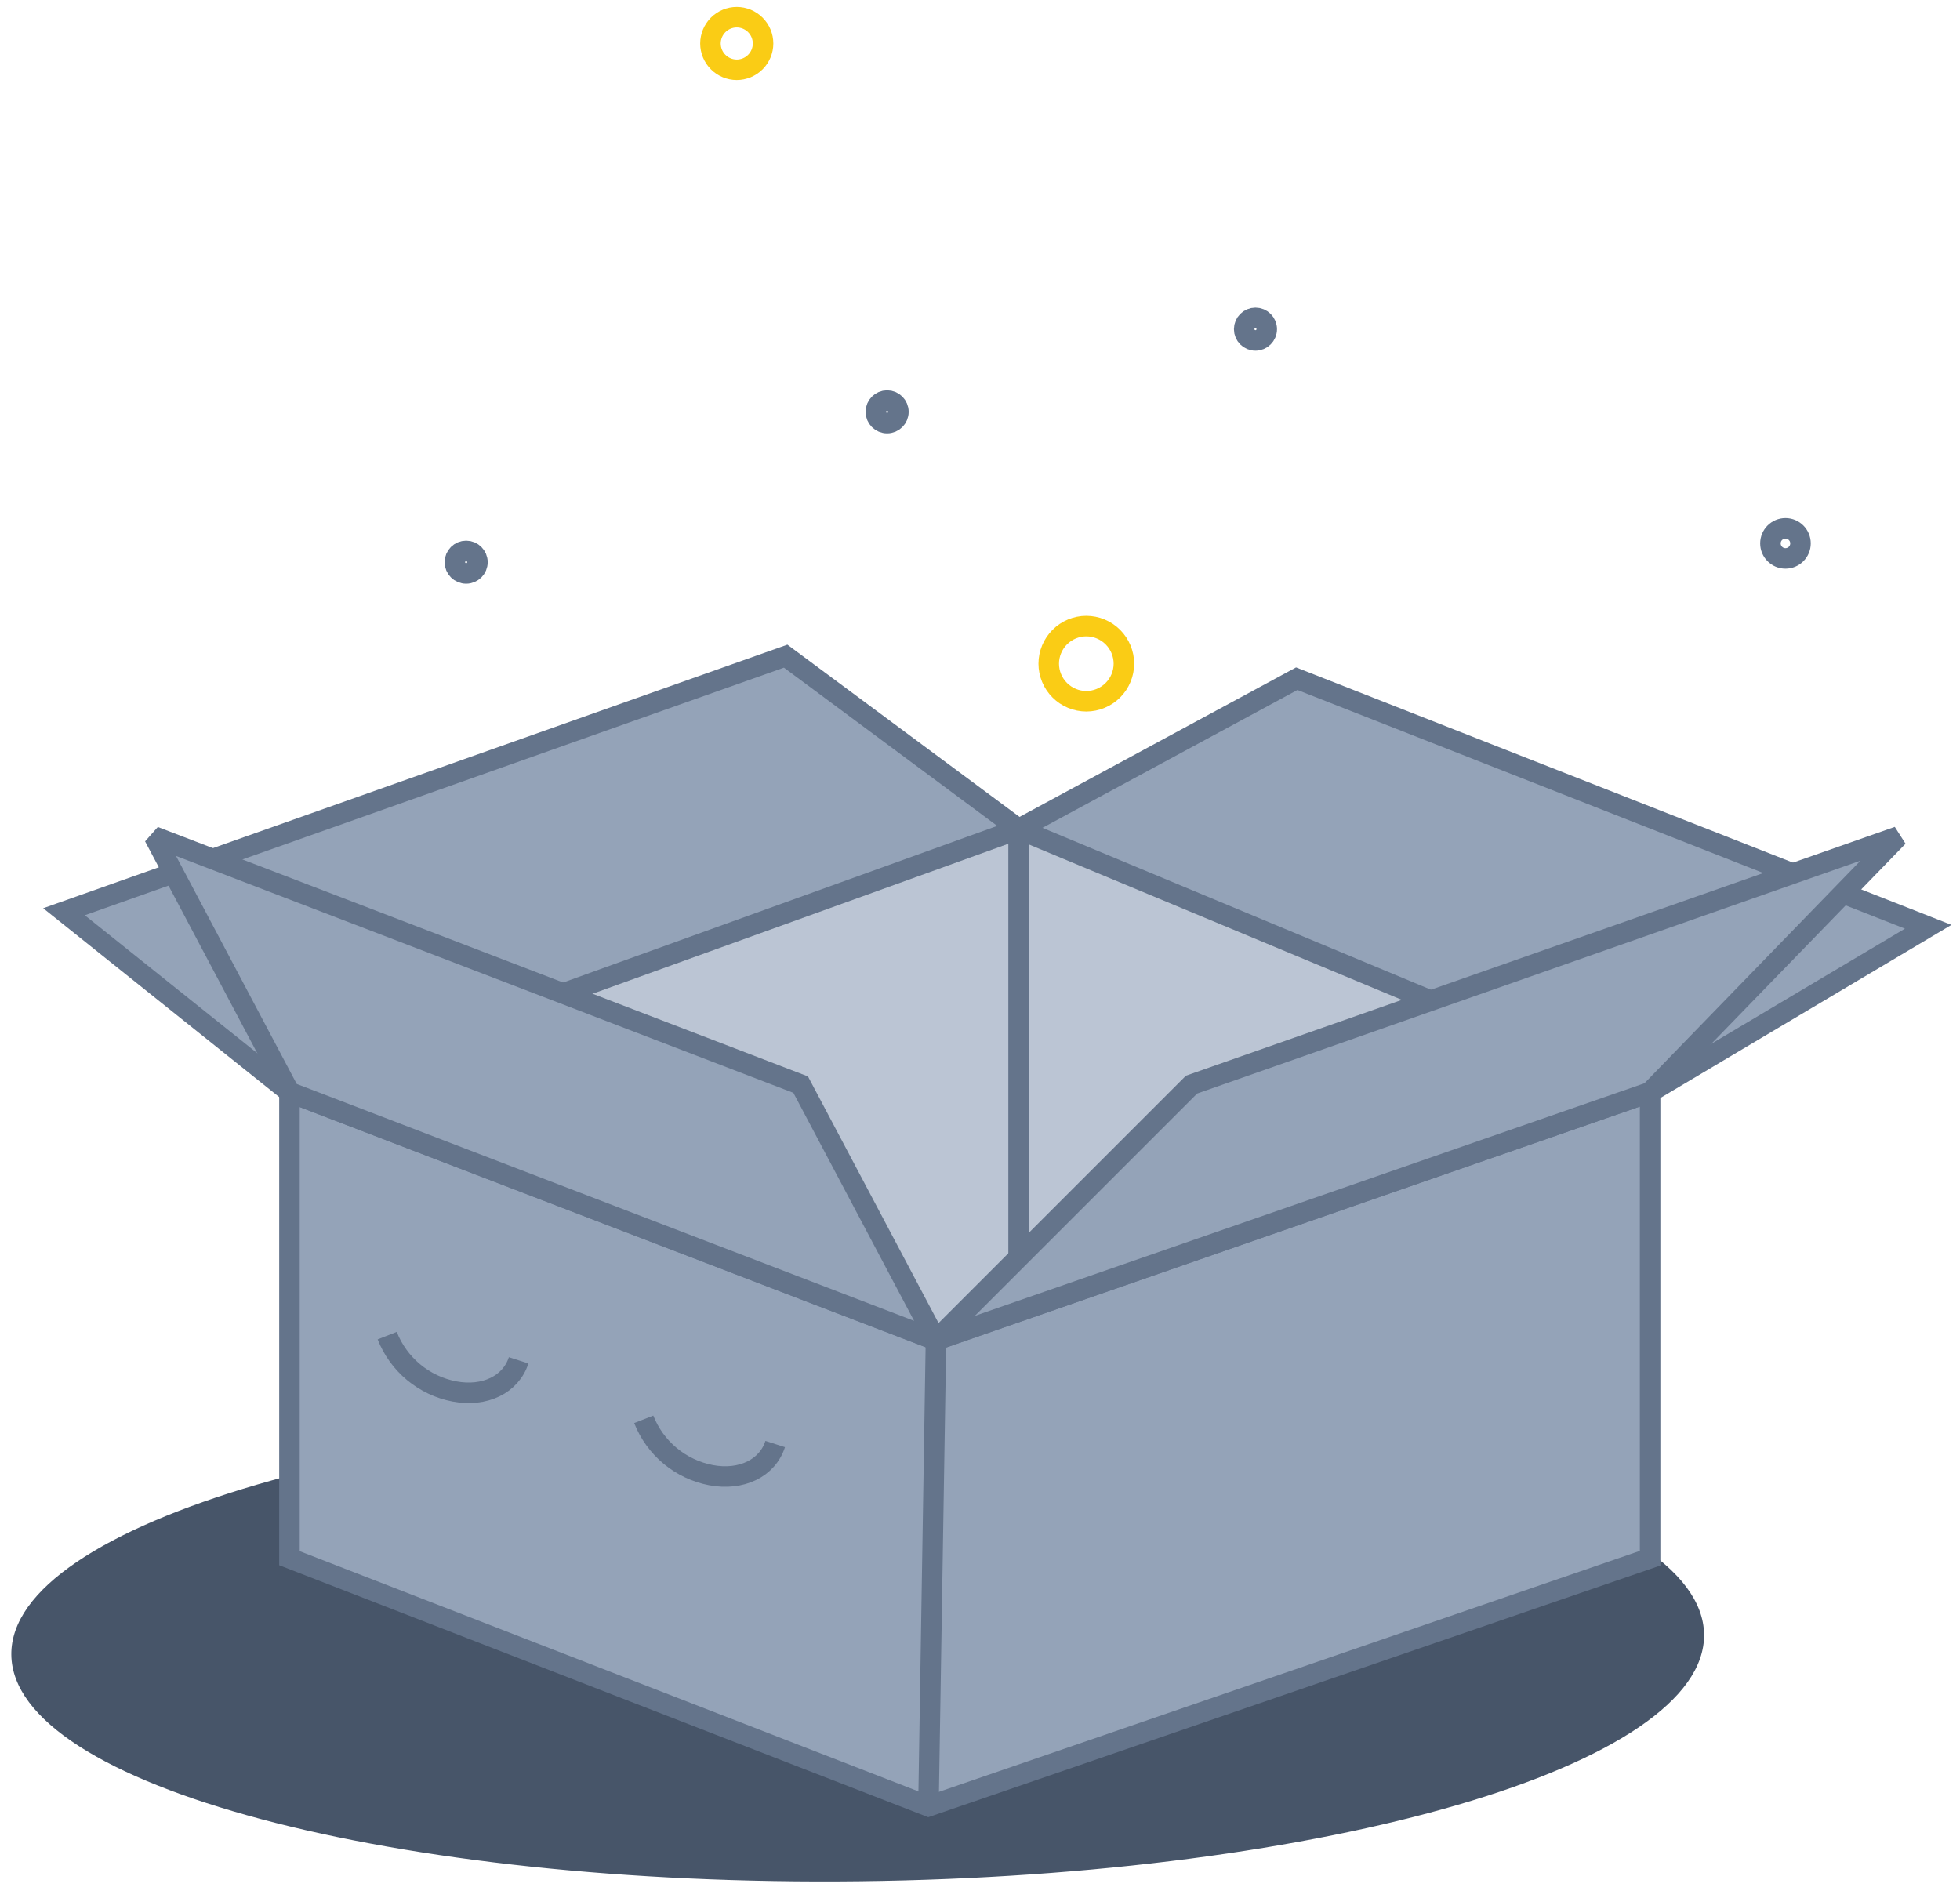
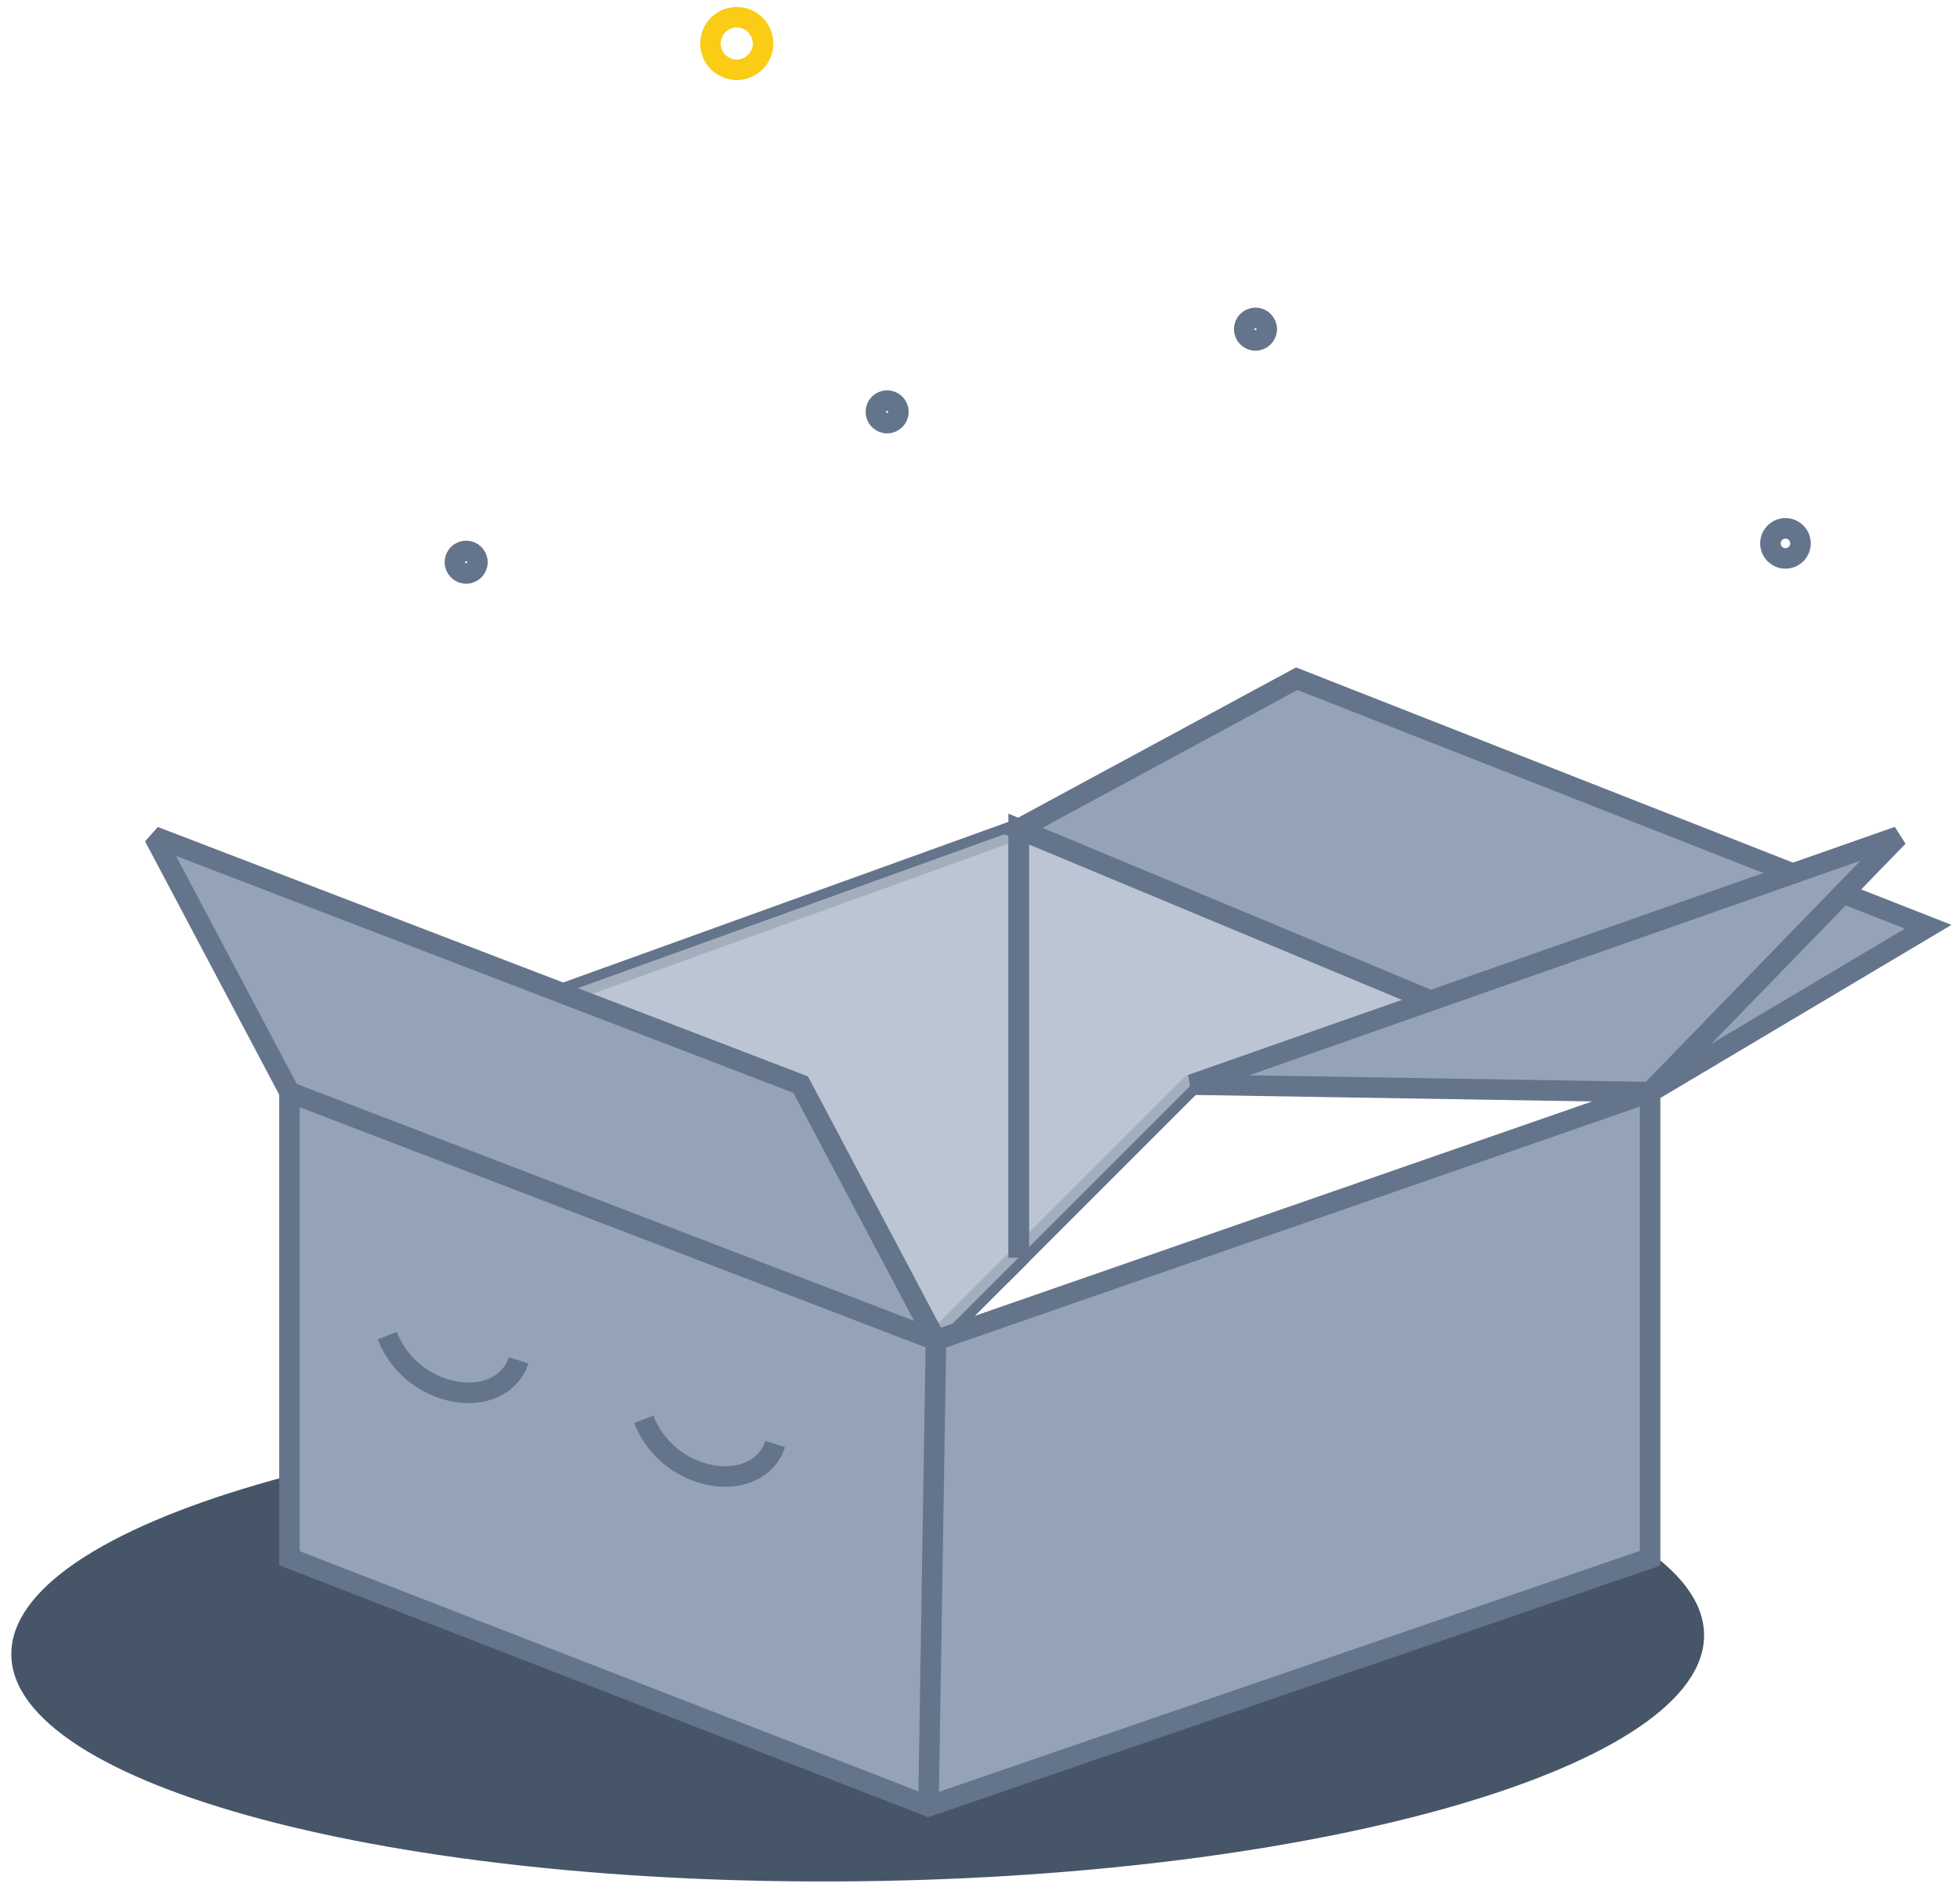
<svg xmlns="http://www.w3.org/2000/svg" width="191" height="185" viewBox="0 0 191 185" fill="none">
  <g clip-path="url(#clip0_772_1862)">
    <path d="M83.859 183.331C129.411 182.782 166.213 172.016 166.06 159.283C165.906 146.551 128.855 136.674 83.304 137.222C37.753 137.771 0.95 148.537 1.104 161.27C1.257 174.002 38.308 183.879 83.859 183.331Z" fill="#475569" />
    <path fill-rule="evenodd" clip-rule="evenodd" d="M99.267 80.793V122.549L116.116 105.7C124.681 102.693 132.447 99.966 139.416 97.519C112.649 86.37 99.267 80.793 99.267 80.793Z" fill="#94A3B8" stroke="#64748B" stroke-width="2" />
    <path fill-rule="evenodd" clip-rule="evenodd" d="M99.267 80.793V122.549L116.116 105.7C124.681 102.693 132.447 99.966 139.416 97.519C112.649 86.37 99.267 80.793 99.267 80.793Z" fill="#E2E8F0" fill-opacity="0.5" />
    <path fill-rule="evenodd" clip-rule="evenodd" d="M99.272 122.549V80.793L54.872 96.814L78.03 105.7L91.216 130.607L99.272 122.549Z" fill="#94A3B8" stroke="#64748B" stroke-width="2" />
    <path fill-rule="evenodd" clip-rule="evenodd" d="M99.272 122.549V80.793L54.872 96.814L78.03 105.7L91.216 130.607L99.272 122.549Z" fill="#E2E8F0" fill-opacity="0.5" />
    <path fill-rule="evenodd" clip-rule="evenodd" d="M28.208 151.851V106.432L91.208 130.607L160.802 106.432V151.851L90.476 176.026L28.208 151.851Z" fill="#94A3B8" stroke="#64748B" stroke-width="2" stroke-miterlimit="2.613" />
-     <path fill-rule="evenodd" clip-rule="evenodd" d="M99.272 80.793L28.213 106.433L6.236 88.852L76.562 63.944L99.272 80.793Z" fill="#94A3B8" stroke="#64748B" stroke-width="2" stroke-miterlimit="2.613" />
    <path fill-rule="evenodd" clip-rule="evenodd" d="M28.208 106.432L91.208 130.607L78.022 105.7L15.022 81.525L28.208 106.432Z" fill="#94A3B8" stroke="#64748B" stroke-width="2" stroke-miterlimit="2.613" />
    <path fill-rule="evenodd" clip-rule="evenodd" d="M160.802 106.432L99.267 80.791L126.367 66.141L187.902 90.316L160.802 106.432Z" fill="#94A3B8" stroke="#64748B" stroke-width="2" stroke-miterlimit="2.613" />
    <path d="M99.264 80.793V122.572" stroke="#64748B" stroke-width="2" stroke-miterlimit="2.613" />
    <path d="M91.209 130.607C90.72 160.886 90.477 176.026 90.477 176.026" stroke="#64748B" stroke-width="2" stroke-miterlimit="2.613" />
-     <path fill-rule="evenodd" clip-rule="evenodd" d="M160.803 106.432L91.209 130.607L116.116 105.7L184.977 81.525L160.803 106.432Z" fill="#94A3B8" stroke="#64748B" stroke-width="2" stroke-miterlimit="2.613" />
+     <path fill-rule="evenodd" clip-rule="evenodd" d="M160.803 106.432L116.116 105.7L184.977 81.525L160.803 106.432Z" fill="#94A3B8" stroke="#64748B" stroke-width="2" stroke-miterlimit="2.613" />
    <path d="M50.54 132.566C49.786 134.922 47.24 136.16 44.283 135.601C42.821 135.321 41.453 134.676 40.307 133.725C39.162 132.774 38.276 131.548 37.733 130.161" stroke="#64748B" stroke-width="2" stroke-miterlimit="2.613" />
    <path d="M75.542 140.725C74.788 143.081 72.242 144.318 69.285 143.759C67.822 143.479 66.454 142.833 65.308 141.881C64.162 140.93 63.276 139.703 62.732 138.317" stroke="#64748B" stroke-width="2" stroke-miterlimit="2.613" />
    <path d="M45.427 55.886C46.034 55.886 46.526 55.395 46.526 54.788C46.526 54.181 46.034 53.688 45.427 53.688C44.82 53.688 44.328 54.181 44.328 54.788C44.328 55.395 44.82 55.886 45.427 55.886Z" stroke="#64748B" stroke-width="2" stroke-miterlimit="2.613" />
    <path fill-rule="evenodd" clip-rule="evenodd" d="M71.796 6.803C72.475 6.802 73.127 6.531 73.607 6.051C74.088 5.57 74.358 4.919 74.36 4.239C74.359 3.56 74.088 2.908 73.608 2.428C73.127 1.947 72.476 1.677 71.796 1.676C71.117 1.677 70.465 1.948 69.985 2.428C69.504 2.909 69.234 3.56 69.232 4.239C69.234 4.919 69.505 5.57 69.985 6.05C70.466 6.531 71.117 6.801 71.796 6.803Z" stroke="#FACC15" stroke-width="2" stroke-miterlimit="2.613" />
    <path d="M86.449 41.233C87.056 41.233 87.548 40.742 87.548 40.135C87.548 39.528 87.056 39.035 86.449 39.035C85.842 39.035 85.35 39.528 85.35 40.135C85.35 40.742 85.842 41.233 86.449 41.233Z" stroke="#64748B" stroke-width="2" stroke-miterlimit="2.613" />
    <path d="M122.344 33.175C122.951 33.175 123.443 32.684 123.443 32.077C123.443 31.47 122.951 30.977 122.344 30.977C121.737 30.977 121.245 31.47 121.245 32.077C121.245 32.684 121.737 33.175 122.344 33.175Z" stroke="#64748B" stroke-width="2" stroke-miterlimit="2.613" />
    <path d="M173.992 54.419C174.801 54.419 175.457 53.763 175.457 52.953C175.457 52.144 174.801 51.489 173.992 51.489C173.183 51.489 172.527 52.144 172.527 52.953C172.527 53.763 173.183 54.419 173.992 54.419Z" stroke="#64748B" stroke-width="2" stroke-miterlimit="2.613" />
-     <path fill-rule="evenodd" clip-rule="evenodd" d="M105.86 68.34C106.831 68.338 107.762 67.951 108.448 67.265C109.135 66.578 109.521 65.647 109.523 64.677C109.521 63.706 109.135 62.775 108.448 62.088C107.762 61.402 106.831 61.015 105.86 61.014C104.89 61.015 103.959 61.401 103.273 62.087C102.587 62.773 102.2 63.703 102.197 64.674C102.198 65.645 102.584 66.576 103.271 67.263C103.957 67.951 104.889 68.338 105.86 68.34Z" stroke="#FACC15" stroke-width="2" stroke-miterlimit="2.613" />
  </g>
  <defs>
    <clipPath id="clip0_772_1862">
      <rect width="189.348" height="183.649" fill="white" transform="translate(0.826 0.676)" />
    </clipPath>
  </defs>
</svg>